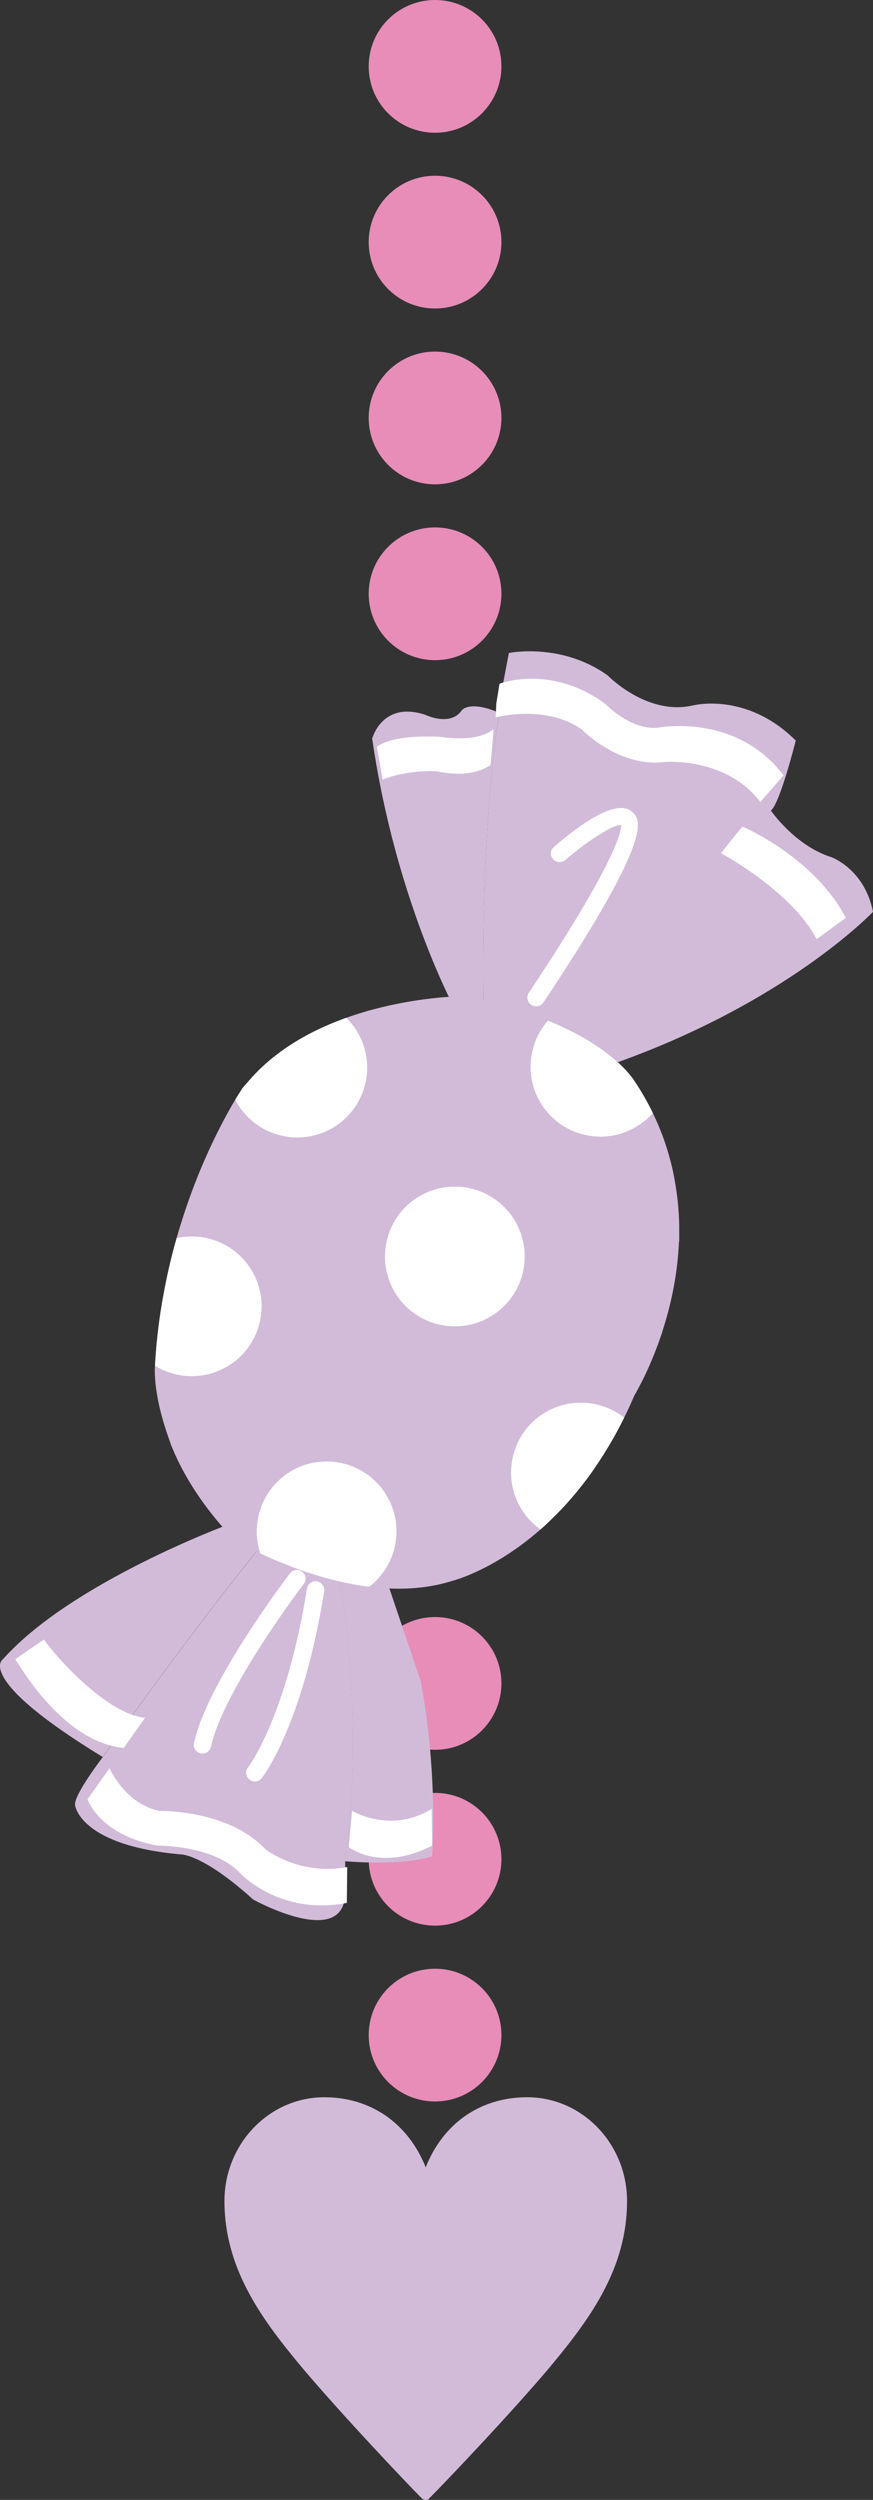
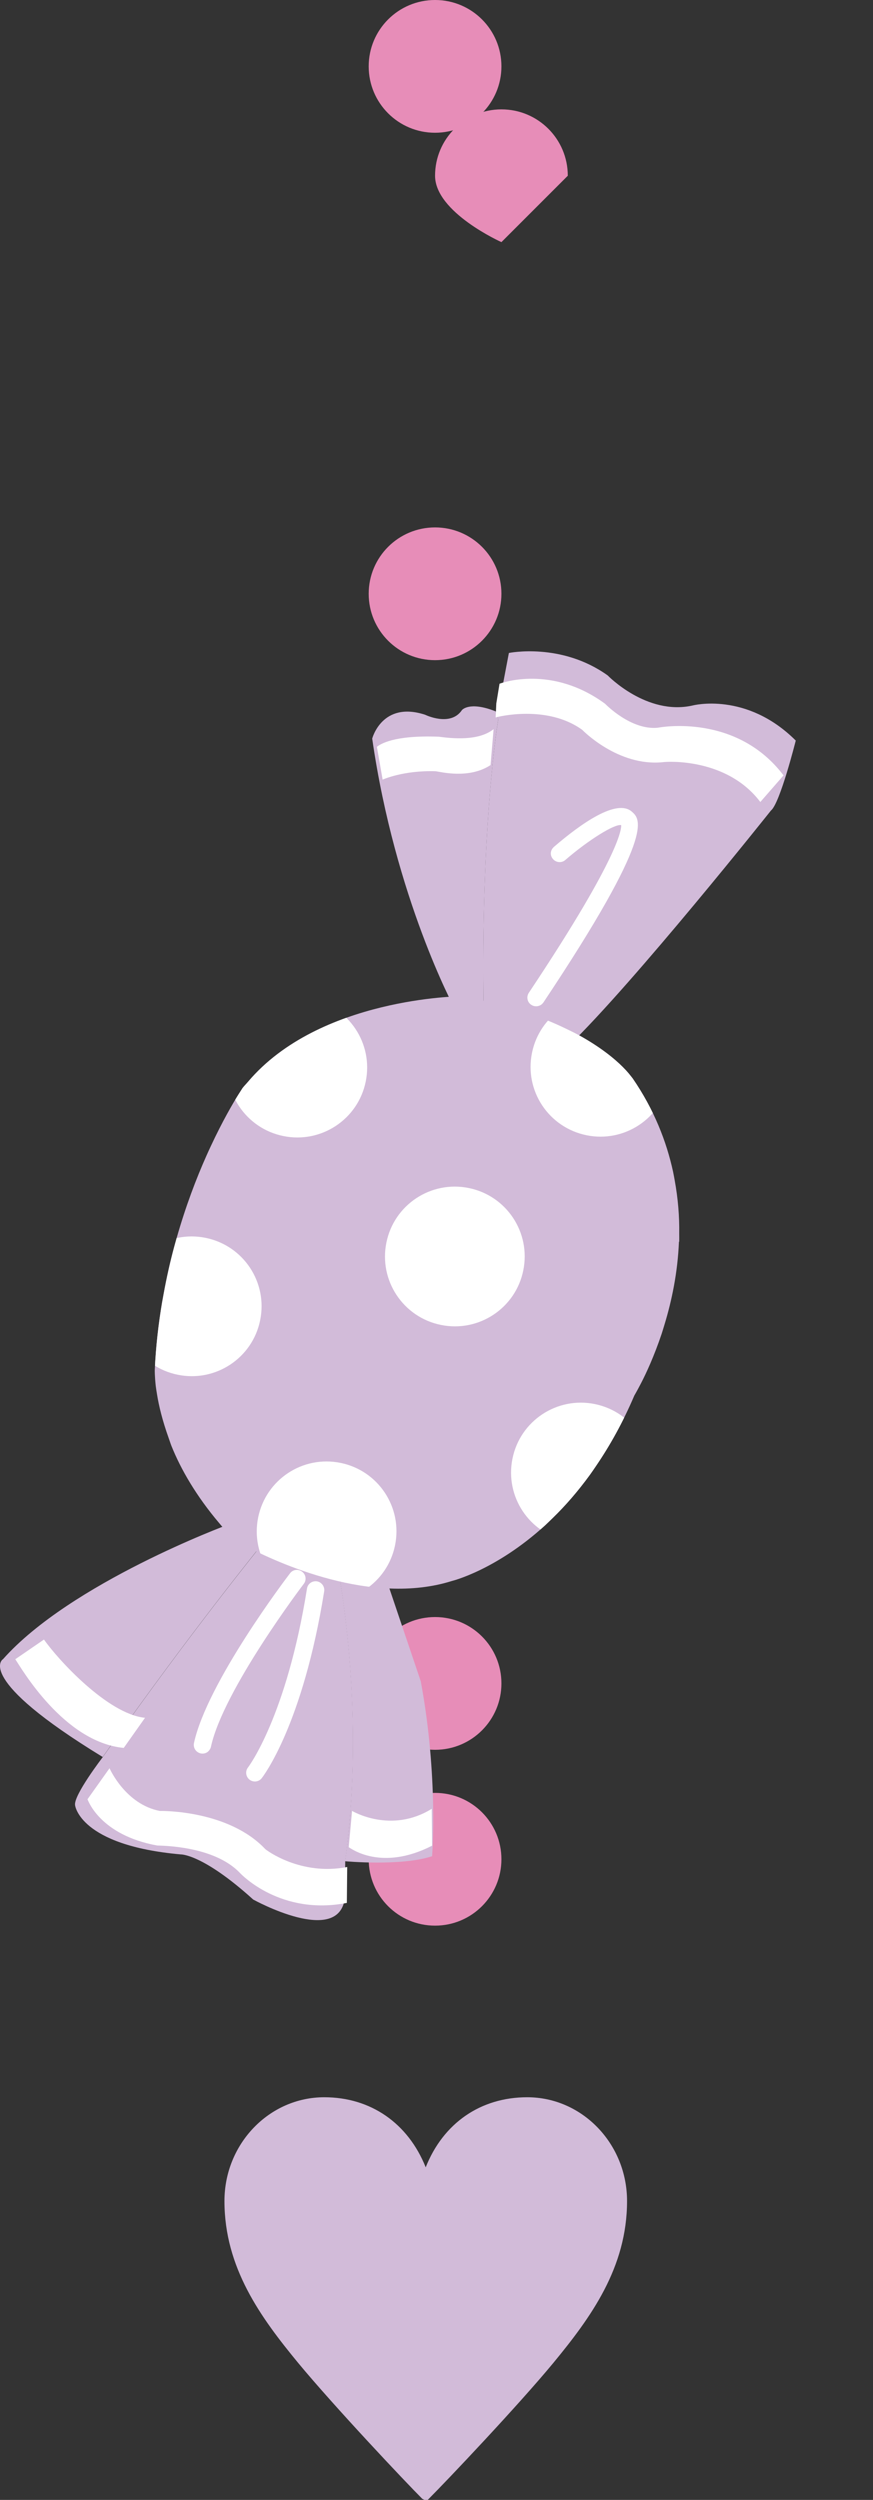
<svg xmlns="http://www.w3.org/2000/svg" id="_レイヤー_2" data-name="レイヤー 2" viewBox="0 0 97.08 277.95">
  <rect x="0" y="0" width="97.08" height="277.95" fill="#333333" stroke="none" />
  <defs>
    <style>
      .cls-1 {
        fill: none;
      }

      .cls-2 {
        fill: #e78db8;
      }

      .cls-3 {
        fill: #fff;
      }

      .cls-4 {
        fill: #d2bbd9;
      }

      .cls-5 {
        clip-path: url(#clippath);
      }
    </style>
    <clipPath id="clippath">
      <path class="cls-1" d="M75.53,138.07c.01-.3,0-.61,0-.91.03-1.91-.13-3.89-.5-5.92-.06-.31-.11-.63-.18-.95-.74-3.41-2.12-6.92-4.49-10.38,0,0-.19-.25-.47-.59-.17-.2-.37-.42-.65-.7-.91-.91-2.47-2.2-4.88-3.53-.44-.24-.93-.48-1.43-.72-2.85-1.38-6.61-2.73-11.7-3.6,0,0-15.72.13-23.65,9.51-.2.24-.42.45-.61.7,0,0-.17.26-.46.72-.61.97-1.77,2.95-3.07,5.74-.16.34-.32.69-.48,1.05-1.13,2.53-2.31,5.62-3.32,9.17-.09.33-.19.67-.28,1.01-.44,1.64-.83,3.37-1.16,5.18-.06.33-.12.66-.18.99-.4,2.38-.69,4.88-.81,7.51,0,0-.01.65.11,1.75.03.26.09.61.14.92.2,1.27.6,2.92,1.29,4.85.11.3.19.57.31.88,1.04,2.6,2.76,5.58,5.32,8.6.23.27.44.53.68.8.28.31.49.62.79.93,0,0,.05.03.06.04.11.07.55.32,1.29.72,3.67,1.94,14.15,6.74,23.05,3.94,0,0,4.88-1.18,10.37-6.19.28-.26.57-.55.86-.83,1.38-1.34,2.77-2.93,4.13-4.8.23-.32.46-.66.69-1,1.51-2.22,2.95-4.78,4.24-7.8,0,0,.06-.11.16-.28.12-.21.32-.58.56-1.04.61-1.17,1.49-3.08,2.32-5.55.11-.33.21-.69.32-1.04.8-2.63,1.46-5.76,1.6-9.2Z" />
    </clipPath>
  </defs>
  <g id="_装飾" data-name="装飾">
    <g>
      <g>
        <path class="cls-2" d="M55.76,7.38c0,4.07-3.3,7.38-7.38,7.38s-7.38-3.3-7.38-7.38,3.3-7.38,7.38-7.38,7.38,3.3,7.38,7.38Z" />
-         <path class="cls-2" d="M55.76,26.92c0,4.07-3.3,7.38-7.38,7.38s-7.38-3.3-7.38-7.38,3.3-7.38,7.38-7.38,7.38,3.3,7.38,7.38Z" />
+         <path class="cls-2" d="M55.76,26.92s-7.38-3.3-7.38-7.38,3.3-7.38,7.38-7.38,7.38,3.3,7.38,7.38Z" />
        <path class="cls-2" d="M55.76,66.02c0,4.07-3.3,7.38-7.38,7.38s-7.38-3.3-7.38-7.38,3.3-7.38,7.38-7.38,7.38,3.3,7.38,7.38Z" />
-         <path class="cls-2" d="M55.76,46.47c0,4.07-3.3,7.38-7.38,7.38s-7.38-3.3-7.38-7.38,3.3-7.38,7.38-7.38,7.38,3.3,7.38,7.38Z" />
      </g>
      <g>
        <path class="cls-2" d="M55.76,187.17c0,4.07-3.3,7.38-7.38,7.38s-7.38-3.3-7.38-7.38,3.3-7.38,7.38-7.38,7.38,3.3,7.38,7.38Z" />
        <path class="cls-2" d="M55.76,206.72c0,4.07-3.3,7.38-7.38,7.38s-7.38-3.3-7.38-7.38,3.3-7.38,7.38-7.38,7.38,3.3,7.38,7.38Z" />
-         <path class="cls-2" d="M55.76,226.27c0,4.07-3.3,7.38-7.38,7.38s-7.38-3.3-7.38-7.38,3.3-7.38,7.38-7.38,7.38,3.3,7.38,7.38Z" />
      </g>
      <g>
        <path class="cls-4" d="M47.27,277.51c-2.02-2.02-9.84-10.33-13.77-15.08-4.1-4.97-8.09-10.38-8.09-17.71,0-6.18,4.76-11.1,10.66-11.1,5.25,0,9.51,3.06,11.26,8.58h.05c1.8-5.79,6.23-8.58,11.26-8.58,5.9,0,10.66,4.92,10.66,11.1,0,7.32-3.99,12.73-8.09,17.71-3.93,4.76-11.81,13.06-13.83,15.08h-.11Z" />
        <path class="cls-4" d="M47.56,277.95h-.37l-.24-.13c-1.87-1.87-9.74-10.21-13.8-15.11-4.14-5.03-8.19-10.56-8.19-17.99,0-6.36,4.98-11.54,11.1-11.54,5.17,0,9.32,2.89,11.28,7.79,1.94-4.9,6.09-7.79,11.29-7.79,6.12,0,11.1,5.18,11.1,11.54,0,7.43-4.05,12.96-8.19,17.99-3.97,4.8-11.85,13.11-13.86,15.12l-.13.13ZM36.06,234.06c-5.63,0-10.22,4.78-10.22,10.66,0,7.14,3.95,12.52,7.99,17.43,3.88,4.68,11.25,12.52,13.49,14.79,2.34-2.37,9.74-10.2,13.54-14.8,4.04-4.9,7.99-10.29,7.99-17.43,0-5.88-4.58-10.66-10.22-10.66-5.25,0-9.2,3.02-10.84,8.27l-.1.31h-.65l-.15-.31c-1.64-5.18-5.69-8.28-10.84-8.28Z" />
      </g>
      <g>
        <path class="cls-4" d="M37.48,173.78c1.15.28,2.29.53,3.35.67l1.77.08,4.19,12.4c1.98,10.65,1.26,19.45,1.26,19.45-3.43,1.14-9.67.56-9.67.56,2.02-14.78-.03-28.41-.9-33.18Z" />
        <path class="cls-4" d="M.31,184.5c7.55-8.52,24.99-14.96,24.99-14.96,0,0,1.75.77,4.2,1.7-2.69,3.34-10.01,12.6-18.08,24.11-14.34-8.76-11.11-10.86-11.11-10.86Z" />
        <path class="cls-4" d="M28.17,211.21c-5.65-5.12-8.07-5.03-8.07-5.03-11.26-1-11.75-5.46-11.75-5.46-.21-1.08,3.08-5.36,3.08-5.36,8.07-11.52,15.39-20.77,18.08-24.11,2.27.86,5.15,1.84,7.98,2.53.88,4.76,2.92,18.4.9,33.18l-.03,4.01c-.63,5.52-10.18.24-10.18.24Z" />
      </g>
      <g>
        <path class="cls-4" d="M53.79,112.8c-2.09-.56-3.25-.71-3.25-.71,0,0-6.59-12.21-9.15-29.97,0,0,1.09-4.22,5.89-2.65,0,0,2.81,1.38,4.09-.52,0,0,.8-1.01,3.69.12l.35.89s-1.99,11.66-1.62,32.83Z" />
-         <path class="cls-4" d="M66.48,117.95c-1.17-.6-2.26-1.13-3.31-1.62,7.35-7.11,22.55-26.22,22.55-26.22,0,0,2.66,3.91,6.72,5.19,0,0,3.7,1.31,4.64,6.08,0,0-9.58,10.14-29.13,16.99l-1.47-.42Z" />
        <path class="cls-4" d="M63.17,116.33c-4.1-1.91-7.24-2.95-9.38-3.53-.38-21.17,1.62-32.83,1.62-32.83l-.35-.89c.11.04.17.04.28.09l1.25-6.57s5.83-1.2,10.99,2.5c0,0,4.33,4.49,9.44,3.34,0,0,5.98-1.58,11.47,3.9,0,0-1.75,6.98-2.76,7.78,0,0-15.2,19.12-22.55,26.22Z" />
      </g>
      <path class="cls-3" d="M54.55,85.07l.34-4c-1.71,1.36-4.65,1.03-6.1.84-5.1-.19-6.5.85-6.88,1.12l.64,3.65s2.3-1.05,5.91-.93c.63.09,3.72.87,6.08-.68Z" />
      <path class="cls-3" d="M87.13,86.21c-5.21-6.88-13.61-5.37-13.97-5.3-3,.31-5.84-2.63-5.87-2.66-5.93-4.35-11.48-2.33-11.74-2.23l-.36,2.19h0l-.07,1.56c.18-.07,5.7-1.47,9.63,1.38h0s3.96,4.11,8.98,3.59c.42-.07,7.09-.51,10.82,4.43l2.58-2.96Z" />
-       <path class="cls-3" d="M94.05,102.06c-3.4-6.6-11.15-10.03-11.5-10.16l-2.38,2.96c.07.03,7.91,4.27,10.64,9.56l3.24-2.36Z" />
      <path class="cls-3" d="M16.12,190.99c-4.15-.4-9.74-6.55-11.23-8.7l-3.19,2.19c.65.95,5.37,9.21,12.06,9.86l2.36-3.34Z" />
      <path class="cls-3" d="M38.57,211.57l.04-3.99c-5.17,1.01-9-1.87-9.12-2-4.08-4.31-11.4-4.24-11.71-4.23-3.81-.73-5.56-4.66-5.6-4.75l-2.45,3.45c.08.17,1.42,3.98,7.74,5.14.44.03,6.32,0,9.22,3.06.18.19,4.56,4.76,11.89,3.32Z" />
      <path class="cls-3" d="M48.05,205.22l-.04-4.11c-4.53,2.81-8.82.26-8.86.23l-.37,4.04c.24.13,3.62,2.72,9.27-.17Z" />
      <path class="cls-3" d="M60.29,111.62s.09-.1.13-.15c12.55-18.83,10.8-20.38,9.85-21.22-1.68-1.49-5.65,1.31-8.67,3.91-.44.4-.45.96-.1,1.36.35.4.96.45,1.36.1,2.58-2.23,5.49-4.04,6.22-3.88,0,.25.23,2.89-10.27,18.64-.3.45-.18,1.05.27,1.34.39.26.89.2,1.22-.11Z" />
      <path class="cls-3" d="M23.19,194.69c.13-.13.23-.29.27-.49,1.37-6.3,10.23-17.99,10.32-18.1.33-.42.24-1.03-.18-1.35-.43-.33-1.04-.25-1.35.18-.38.49-9.22,12.14-10.68,18.87-.11.52.22,1.03.74,1.15.33.07.66-.03.88-.25Z" />
      <path class="cls-3" d="M29.02,197.8s.06-.06.08-.09c.19-.24,4.57-5.95,6.95-20.78.08-.52-.28-1.02-.8-1.11-.53-.08-1.03.27-1.11.8-2.28,14.25-6.51,19.83-6.56,19.89-.33.42-.25,1.03.17,1.36.39.3.93.26,1.27-.07Z" />
      <path class="cls-4" d="M75.53,138.07c.01-.3,0-.61,0-.91.03-1.91-.13-3.89-.5-5.92-.06-.31-.11-.63-.18-.95-.74-3.41-2.12-6.92-4.49-10.38,0,0-.19-.25-.47-.59-.17-.2-.37-.42-.65-.7-.91-.91-2.47-2.2-4.88-3.53-.44-.24-.93-.48-1.43-.72-2.85-1.38-6.61-2.73-11.7-3.6,0,0-15.72.13-23.65,9.51-.2.24-.42.45-.61.7,0,0-.17.26-.46.72-.61.97-1.77,2.95-3.07,5.74-.16.34-.32.69-.48,1.05-1.13,2.53-2.31,5.62-3.32,9.17-.09.33-.19.67-.28,1.01-.44,1.64-.83,3.37-1.16,5.18-.06.33-.12.66-.18.99-.4,2.38-.69,4.88-.81,7.51,0,0-.01.65.11,1.75.03.26.09.61.14.92.2,1.27.6,2.92,1.29,4.85.11.3.19.57.31.88,1.04,2.6,2.76,5.58,5.32,8.6.23.27.44.53.68.8.28.31.49.62.79.93,0,0,.05.03.06.04.11.07.55.32,1.29.72,3.67,1.94,14.15,6.74,23.05,3.94,0,0,4.88-1.18,10.37-6.19.28-.26.57-.55.86-.83,1.38-1.34,2.77-2.93,4.13-4.8.23-.32.46-.66.69-1,1.51-2.22,2.95-4.78,4.24-7.8,0,0,.06-.11.16-.28.12-.21.32-.58.56-1.04.61-1.17,1.49-3.08,2.32-5.55.11-.33.21-.69.32-1.04.8-2.63,1.46-5.76,1.6-9.2Z" />
      <g class="cls-5">
        <g>
          <path class="cls-3" d="M58.19,141.25c-.85,4.2-4.95,6.92-9.16,6.06-4.2-.85-6.92-4.95-6.06-9.16.85-4.2,4.95-6.92,9.16-6.06,4.2.85,6.92,4.95,6.06,9.16Z" />
          <path class="cls-3" d="M28.93,146.79c-.85,4.2-4.95,6.92-9.16,6.06-4.2-.85-6.92-4.95-6.06-9.16.85-4.2,4.95-6.92,9.16-6.06s6.92,4.95,6.06,9.16Z" />
          <path class="cls-3" d="M40.67,120.25c-.85,4.2-4.95,6.92-9.16,6.06-4.2-.85-6.92-4.95-6.06-9.16.85-4.2,4.95-6.92,9.16-6.06,4.2.85,6.92,4.95,6.06,9.16Z" />
          <path class="cls-3" d="M74.38,120.16c-.85,4.2-4.95,6.92-9.16,6.06s-6.92-4.95-6.06-9.16c.85-4.2,4.95-6.92,9.16-6.06s6.92,4.95,6.06,9.16Z" />
          <path class="cls-3" d="M72.21,165.27c-.85,4.2-4.95,6.92-9.16,6.06-4.2-.85-6.92-4.95-6.06-9.16.85-4.2,4.95-6.92,9.16-6.06s6.92,4.95,6.06,9.16Z" />
          <path class="cls-3" d="M43.93,171.81c-.85,4.2-4.95,6.92-9.16,6.06-4.2-.85-6.92-4.95-6.06-9.16s4.95-6.92,9.16-6.06c4.2.85,6.92,4.95,6.06,9.16Z" />
        </g>
      </g>
    </g>
  </g>
</svg>